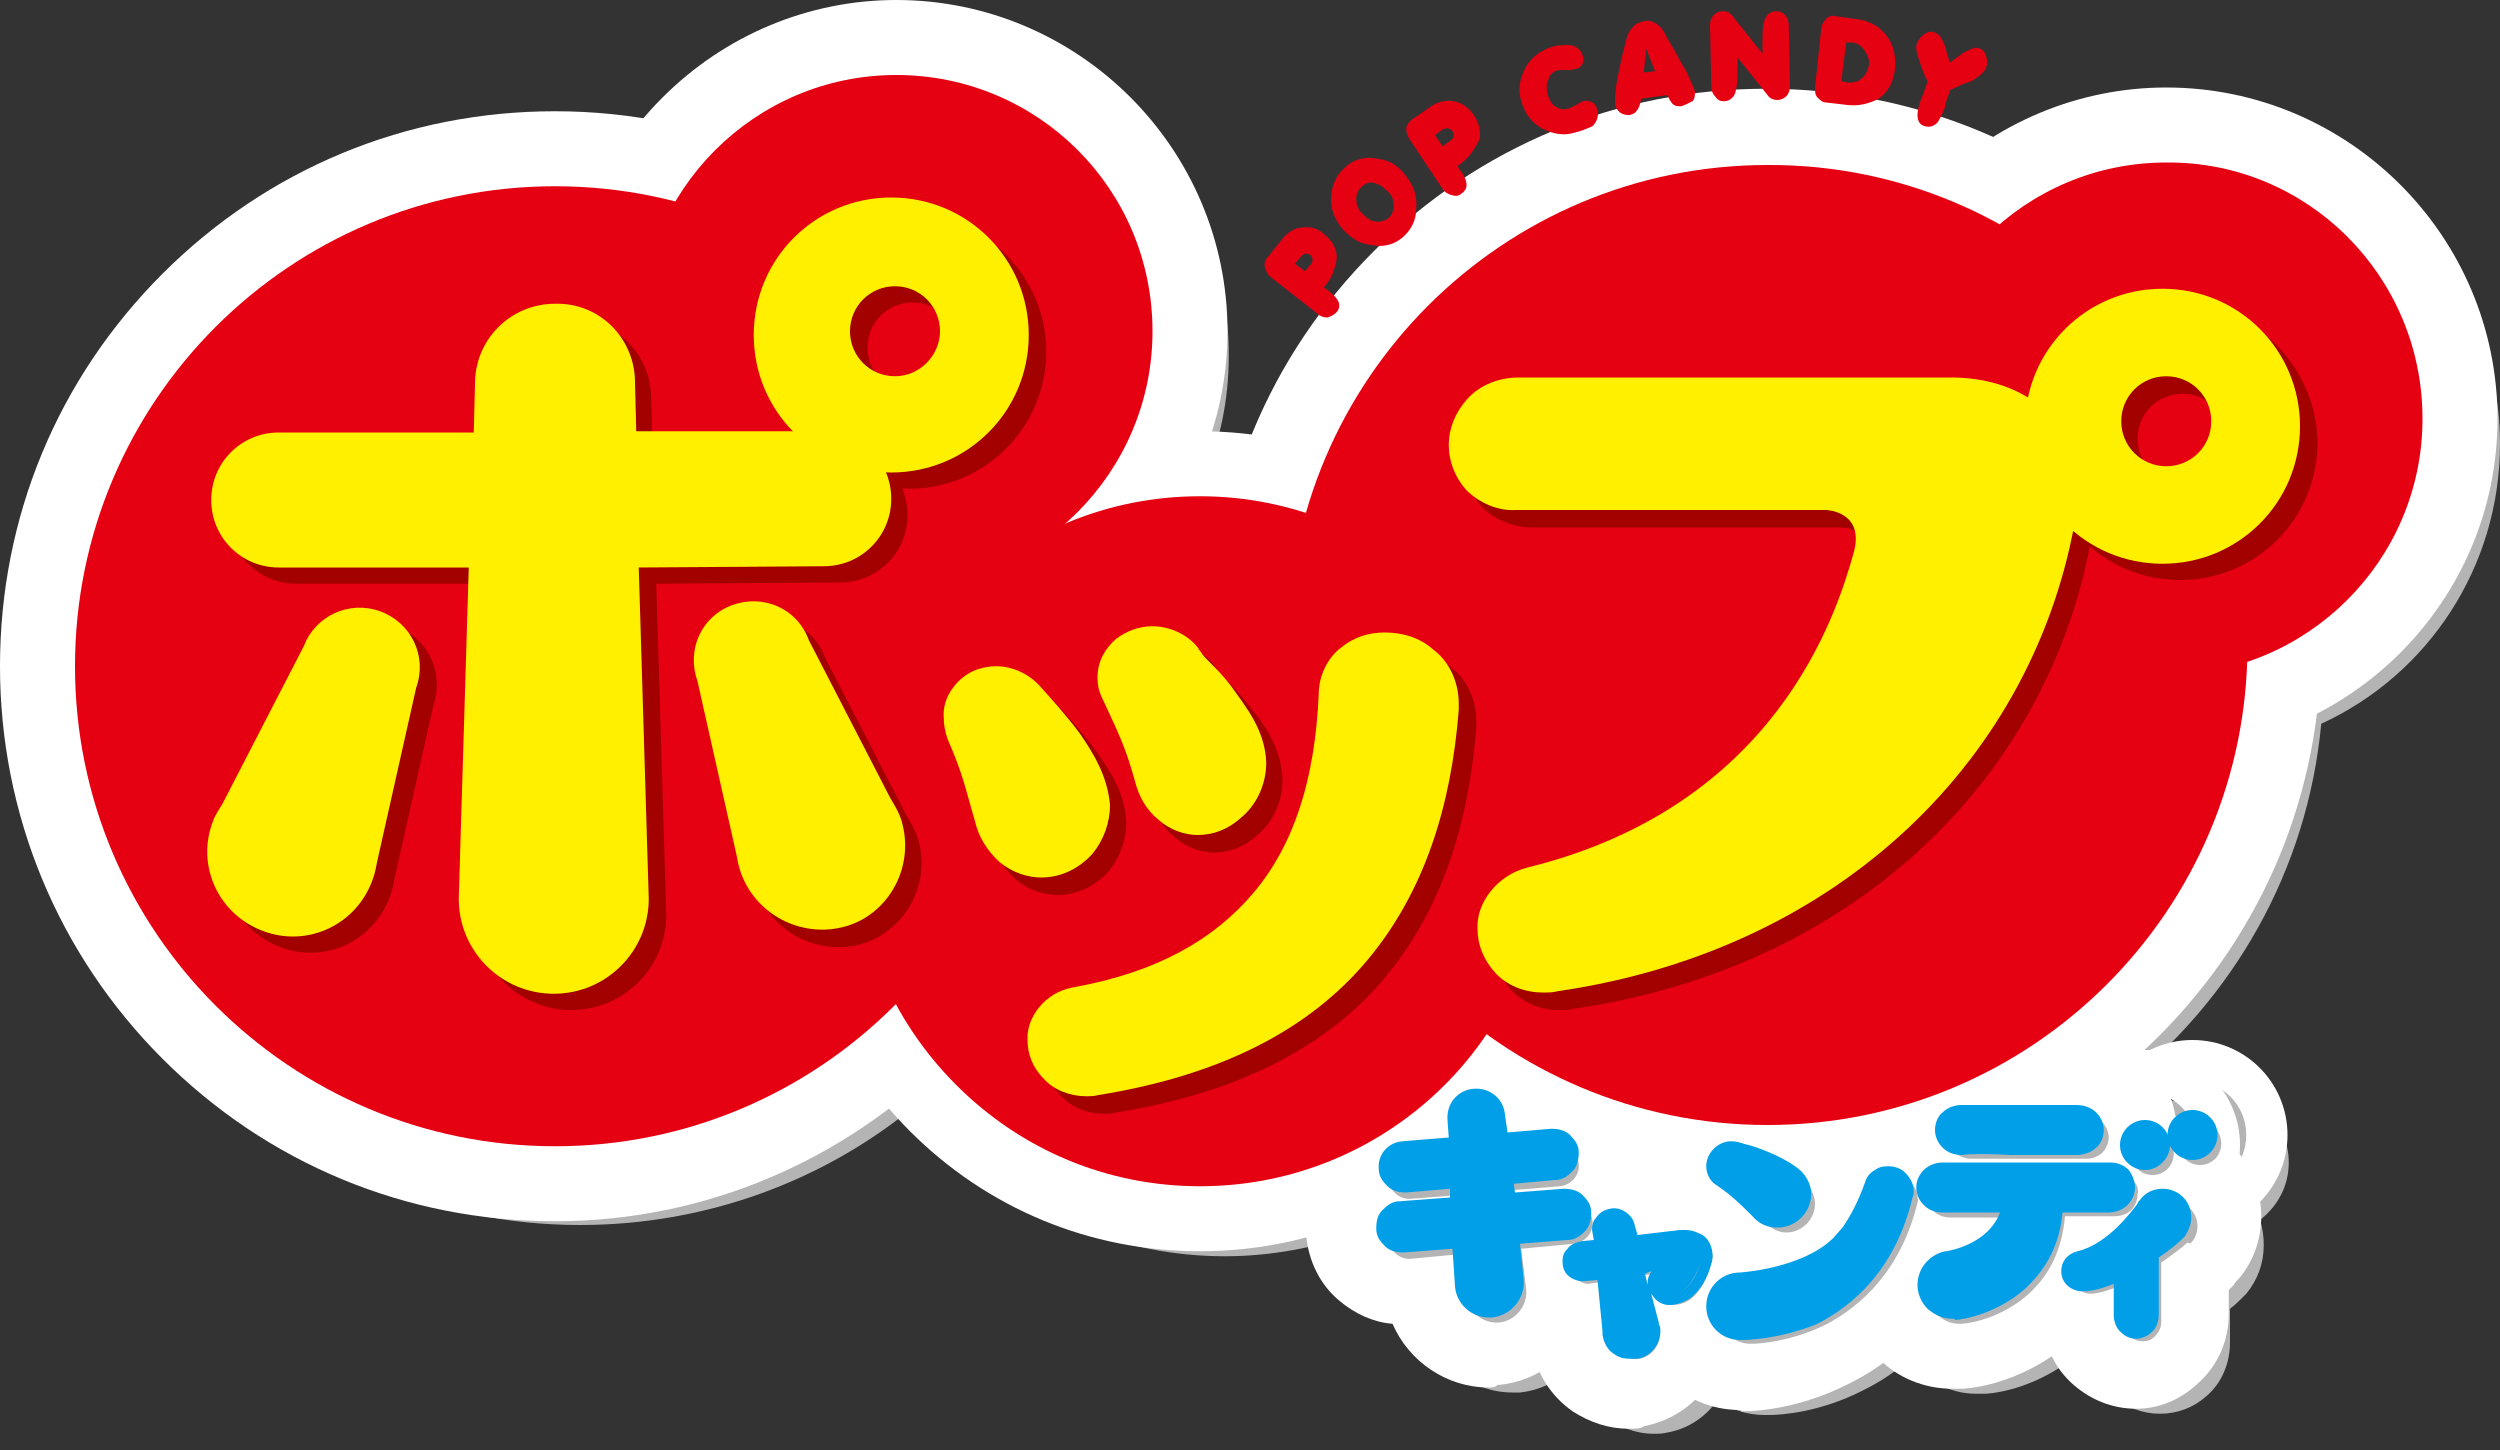
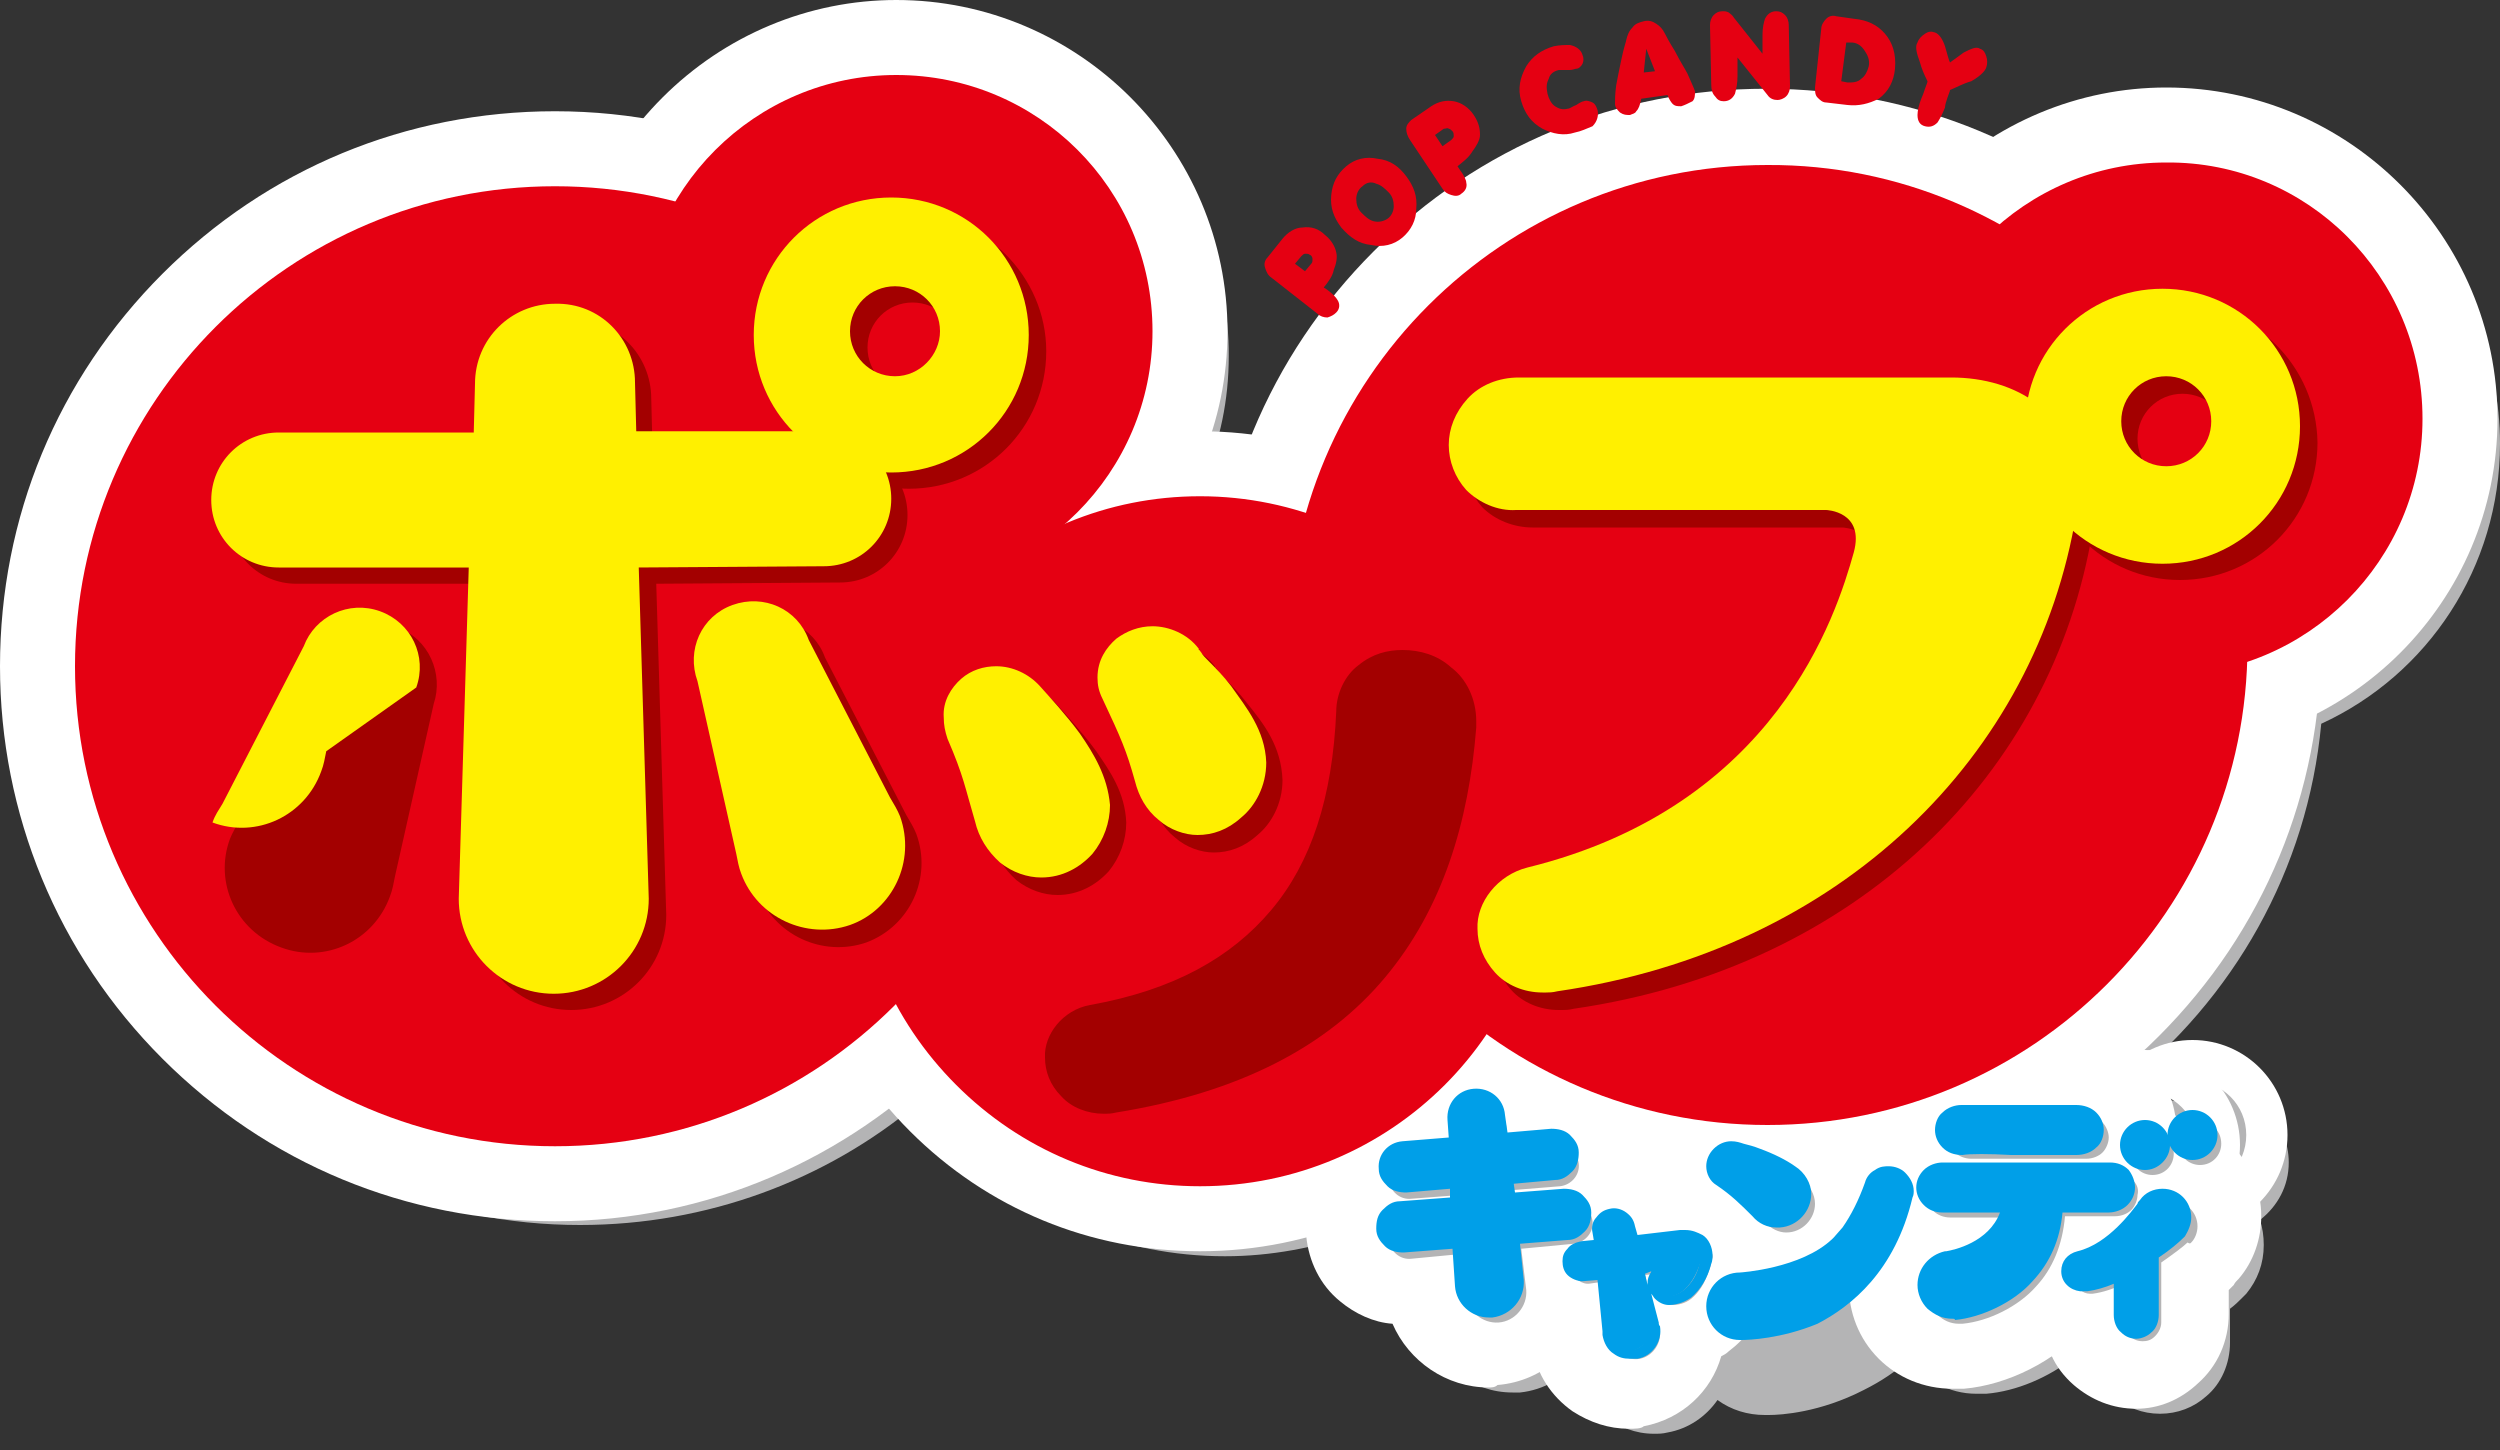
<svg xmlns="http://www.w3.org/2000/svg" version="1.1" id="レイヤー_1" x="0px" y="0px" viewBox="0 0 200 116" style="enable-background:new 0 0 200 116;" xml:space="preserve">
  <rect x="0" y="0" width="200" height="116" fill="#333333" stroke="none" />
  <style type="text/css">
	.st0{fill:#B4B4B5;}
	.st1{fill:#FFFFFF;}
	.st2{fill:#E50012;}
	.st3{fill:#009FE8;}
	.st4{fill:#A30000;}
	.st5{fill:#FFF000;}
</style>
  <g>
    <path class="st0" d="M185.7,57.9C194.2,54,200,45.4,200,35.5c0-13.6-11.1-24.7-24.7-24.7c-5,0-9.8,1.5-13.8,4.2   c-5.6-2.6-11.7-4-18.1-4h0c-18.2,0-33.8,11.5-39.9,27.7c-1.8-0.3-3.6-0.5-5.4-0.5c-0.6,0-1.2,0-1.8,0.1c1.3-3,2-6.3,2-9.8   C98.4,15,87.3,3.9,73.7,3.9c-7.9,0-15,3.8-19.5,9.6c-2.5-0.5-5.1-0.7-7.8-0.7c-11.4,0-22.1,4.4-30.1,12.5c-8,8-12.5,18.7-12.5,30.1   c0,11.4,4.4,22.1,12.5,30.1c8,8,18.7,12.5,30.1,12.5c10.2,0,19.7-3.6,27-9.7c0.8,1.1,1.7,2.1,2.7,3.1c5.9,5.9,13.7,9.1,21.9,9.1h0   c3.7,0,7.2-0.7,10.5-1.8c-0.2,0.7-0.3,1.5-0.3,2.3c0.3,3,2.8,5.3,5.8,5.3c0.2,0,0.3,0,0.5,0l0.1,0c0.6,3,3.2,5.1,6.4,5.1   c0.2,0,0.4,0,0.6,0c1.9-0.2,3.6-1.2,4.7-2.6l0,0.3c0,0.2,0,0.4,0.1,0.5c0,0,0,0,0,0.1c0.5,2.9,3,5,5.9,5c0.4,0,0.7,0,1.1-0.1   c1.7-0.3,3.1-1.3,4-2.6c1.1,0.8,2.4,1.2,3.8,1.2c0,0,0.1,0,0.1,0c0,0,0.1,0,0.1,0c0,0,0.1,0,0.1,0c1,0,4.1-0.2,7.6-2   c1.4-0.7,2.6-1.5,3.7-2.5c1.2,1.7,3.1,2.8,5.3,2.8c0,0,0,0,0.1,0c0.2,0,0.5,0,0.7,0c2.4-0.2,5-1.3,7-2.9c0.5,0.3,1,0.5,1.6,0.6   c0.3,1,0.9,1.8,1.6,2.5c1,0.9,2.3,1.4,3.7,1.4c0,0,0,0,0,0c0,0,0,0,0,0c1.4,0,2.7-0.5,3.7-1.4c1.2-1,1.9-2.6,1.9-4.3v-2.7   c0.4-0.3,0.7-0.6,0.9-0.8c0,0,0.1-0.1,0.1-0.1c0.1-0.1,0.2-0.2,0.3-0.3c0,0,0,0,0,0c0.9-1.1,1.4-2.4,1.4-3.9c0-0.7-0.1-1.4-0.3-2   c1.4-1.1,2.3-2.7,2.3-4.6c0-3.2-2.6-5.8-5.8-5.8c-1.1,0-2.2,0.3-3.1,0.9c-0.2,0-0.5-0.1-0.8-0.1c-0.5,0-0.9,0.1-1.4,0.2   c-0.6-0.6-1.4-1-2.3-1.2C178.7,79.9,184.6,69.6,185.7,57.9z" />
    <g>
      <path class="st0" d="M175.1,92.7c0,0.1,0,0.2,0,0.2c0,0.2,0,0.4,0.1,0.6c-0.2,0-0.3,0-0.5,0c-0.1-0.1-0.2-0.2-0.3-0.3    c0-0.1-0.1-0.2-0.2-0.3c0-0.2,0-0.4,0.1-0.6c0.1-0.1,0.2-0.2,0.3-0.3C174.8,92.2,175,92.4,175.1,92.7z M97.4,96.3L97.4,96.3    L97.4,96.3L97.4,96.3z M179.2,92.9c0,0.6-0.2,1.1-0.6,1.6c0-0.2,0-0.5,0-0.7c0-1.1-0.3-2.2-0.9-3.1    C178.6,91.1,179.2,91.9,179.2,92.9z" />
      <g>
        <g>
          <g>
            <g>
              <g>
                <path class="st1" d="M137.3,92.4c0,2.1-1.7,3.9-3.9,3.9c-2.1,0-3.9-1.7-3.9-3.9c0-2.1,1.7-3.9,3.9-3.9         C135.6,88.5,137.3,90.2,137.3,92.4z" />
                <path class="st1" d="M133.4,102.2c-5.4,0-9.8-4.4-9.8-9.8c0-5.4,4.4-9.8,9.8-9.8c5.4,0,9.8,4.4,9.8,9.8         C143.3,97.8,138.8,102.2,133.4,102.2z M133.4,90.3c-1.1,0-2.1,0.9-2.1,2.1s0.9,2.1,2.1,2.1c1.1,0,2.1-0.9,2.1-2.1         C135.5,91.2,134.6,90.3,133.4,90.3z" />
              </g>
              <g>
                <path class="st1" d="M152.7,91.4c0,2.1-1.7,3.9-3.9,3.9c-2.1,0-3.9-1.7-3.9-3.9c0-2.1,1.7-3.9,3.9-3.9         C151,87.5,152.7,89.3,152.7,91.4z" />
                <path class="st1" d="M148.8,101.2c-5.4,0-9.8-4.4-9.8-9.8c0-5.4,4.4-9.8,9.8-9.8c5.4,0,9.8,4.4,9.8,9.8         C158.6,96.8,154.2,101.2,148.8,101.2z M148.8,89.3c-1.1,0-2.1,0.9-2.1,2.1s0.9,2.1,2.1,2.1c1.1,0,2.1-0.9,2.1-2.1         S150,89.3,148.8,89.3z" />
              </g>
              <g>
                <g>
                  <path class="st1" d="M137.5,94.5L137.5,94.5L137.5,94.5c1.2,0.8,2,1.6,3,2.6c0.5,0.5,1.1,0.8,1.7,0.8c0,0,0,0,0,0          c1.3,0,2.3-1.1,2.3-2.3c0-0.7-0.4-1.5-1.1-2c-0.8-0.6-1.8-1-2.7-1.4c-0.4-0.2-0.9-0.3-1.2-0.4c-0.4-0.1-0.6-0.2-0.9-0.2          c-0.5,0-0.9,0.2-1.2,0.5c-0.3,0.3-0.5,0.7-0.5,1.1C136.8,93.7,137.1,94.2,137.5,94.5z" />
                  <path class="st1" d="M142.2,103.8C142.2,103.8,142.2,103.8,142.2,103.8c-2.2,0-4.3-0.9-6-2.6c-0.9-0.9-1.3-1.3-2-1.8          c-0.1-0.1-0.2-0.1-0.3-0.2c-1.9-1.4-3.1-3.7-3.1-6.1c0-2,0.8-3.8,2.2-5.2c1.4-1.4,3.4-2.3,5.5-2.3c0,0,0.1,0,0.1,0          c1,0,1.7,0.2,2.2,0.3c0,0,0.1,0,0.1,0c0.5,0.1,1.1,0.3,1.7,0.5c1.6,0.6,3,1.3,4.1,2c2.3,1.6,3.7,4.2,3.7,6.9          c-0.1,4.5-3.6,8.1-8.1,8.2C142.3,103.8,142.2,103.8,142.2,103.8L142.2,103.8C142.2,103.8,142.2,103.8,142.2,103.8z           M138.5,95.5c0,0.8,0.2,1.5,0.6,2c0.8-0.1,1.6-0.5,2.2-1l-2.1-3.1c-0.1,0.1-0.2,0.3-0.3,0.4L138.5,95.5z M138.8,94          c-0.2,0.4-0.3,0.8-0.3,1.2L138.8,94z" />
                </g>
                <g>
                  <path class="st1" d="M152.1,93.9c-0.3-0.3-0.7-0.4-1.1-0.4c-0.3,0-0.6,0.1-0.9,0.3c-0.3,0.2-0.5,0.5-0.6,0.8          c-0.5,1.4-1.1,2.6-1.8,3.7l-0.7,0.8c0,0-0.1,0.1-0.1,0.1c-2.6,2.5-7.6,2.8-7.6,2.8c-1.3,0-2.4,1.1-2.4,2.4          c0,1.3,1.1,2.4,2.4,2.4c0,0,0.1,0,0.1,0c0,0,0.1,0,0.1,0c0,0,0,0,0,0c0.3,0,2.9-0.1,5.8-1.5c2.9-1.5,6.1-4.4,7.4-9.8          c0.1-0.2,0-0.3,0-0.4C152.7,94.6,152.4,94.2,152.1,93.9z" />
-                   <path class="st1" d="M139.2,112.8c-4.6,0-8.3-3.7-8.3-8.3c0-4.5,3.6-8.2,8.1-8.3c1.3-0.1,3-0.6,3.6-1l0.3-0.4          c0.4-0.5,0.7-1.2,0.9-2c0.5-1.6,1.6-3,3-3.9c1.3-0.8,2.7-1.2,4.2-1.3c1.7,0,3.5,0.6,4.8,1.7c1.7,1.4,2.8,3.6,2.8,5.9          c0,0.6-0.1,1.2-0.2,1.8c-1.5,6.2-5.2,11.1-10.5,13.7c-3.9,2-7.4,2.2-8.4,2.2l0,0c-0.1,0-0.1,0-0.2,0          C139.3,112.8,139.3,112.8,139.2,112.8z M148.3,98.5C148.3,98.5,148.3,98.5,148.3,98.5C148.3,98.5,148.3,98.5,148.3,98.5          C148.3,98.5,148.3,98.5,148.3,98.5z M155.1,96.4C155.1,96.5,155.1,96.5,155.1,96.4C155.1,96.5,155.1,96.5,155.1,96.4z           M146.9,93.9C146.9,93.9,146.9,93.9,146.9,93.9C146.9,93.9,146.9,93.9,146.9,93.9z" />
                </g>
              </g>
              <g>
                <path class="st1" d="M126.8,97c-0.1-0.9-0.9-1.6-1.8-1.5l-4.3,0.4l-0.2-1.4l3.7-0.3c0.9-0.1,1.6-0.9,1.5-1.8         c-0.1-0.9-0.9-1.6-1.8-1.5l-3.8,0.3l-0.2-1.8c-0.1-1.1-1.1-1.9-2.2-1.8c-1.1,0.1-1.9,1.1-1.8,2.1l0.1,1.8l-4,0.3         c-0.9,0.1-1.6,0.9-1.5,1.8c0.1,0.9,0.9,1.6,1.8,1.5l3.9-0.3l0.1,1.4l-4.3,0.4c-0.9,0.1-1.6,0.9-1.5,1.8         c0.1,0.9,0.9,1.6,1.8,1.5l4.2-0.4l0.2,3.3c0.1,1.3,1.3,2.3,2.6,2.2c1.3-0.1,2.3-1.3,2.2-2.6l-0.4-3.3l4.2-0.4         C126.2,98.7,126.8,97.9,126.8,97z" />
                <path class="st1" d="M119.1,111c-3.4,0-6.4-2.1-7.7-5.1c-1.5-0.1-3-0.8-4.2-1.8c-1.6-1.3-2.5-3.2-2.7-5.2         c-0.1-1.1,0-2.2,0.4-3.2c-0.2-0.5-0.3-1.1-0.3-1.7c-0.3-4,2.4-7.5,6.2-8.2c1.2-2.4,3.6-4.1,6.4-4.4c2.1-0.2,4.2,0.5,5.8,1.8         c0.5,0.4,0.9,0.9,1.3,1.4c1.7,0.1,3.3,0.7,4.7,1.8c1.6,1.3,2.5,3.2,2.7,5.2c0,0.5,0,1,0,1.5c0.6,1,0.9,2.1,1,3.2         c0.2,2-0.4,4-1.8,5.6c-1,1.2-2.3,2-3.7,2.4c-0.8,3.5-3.7,6.2-7.4,6.5C119.6,111,119.3,111,119.1,111z" />
              </g>
              <g>
-                 <path class="st1" d="M135.8,99.1c-0.4-0.3-0.8-0.4-1.3-0.4c-0.1,0-0.2,0-0.3,0l-3.7,0.5l-0.3-1.1c-0.1-0.7-0.8-1.2-1.6-1.1         c-0.7,0.1-1.2,0.8-1.1,1.6l0.1,0.9l-1.4,0.2c-0.3,0-0.6,0.2-0.8,0.4c-0.2,0.2-0.3,0.5-0.3,0.8c0,0.3,0.1,0.6,0.3,0.8         c0.2,0.2,0.6,0.4,0.9,0.4c0,0,0.1,0,0.1,0l0,0l1.4-0.2l0.5,4.5c0,0.1,0,0.2,0,0.2c0.2,1,1.2,1.7,2.2,1.5         c1-0.2,1.7-1.2,1.6-2.2c0-0.1,0-0.2-0.1-0.2l-1.1-4.3l1.8-0.2c-0.1,0.2-0.2,0.4-0.4,0.6c0,0-0.1,0.1-0.2,0.2         c-0.1,0.1-0.2,0.3-0.2,0.6c0,0.3,0.1,0.6,0.3,0.8c0.2,0.2,0.5,0.4,0.9,0.4c0.4,0,1-0.1,1.5-0.5c0.6-0.5,1.1-1.2,1.5-2.5         c0.1-0.2,0.1-0.4,0.1-0.6C136.5,99.8,136.2,99.3,135.8,99.1z" />
                <path class="st1" d="M130.3,114.3c-1.6,0-3.1-0.5-4.5-1.4c-1.7-1.2-2.9-3-3.2-5.1c0,0,0-0.1,0-0.1c0-0.2-0.1-0.4-0.1-0.7         l0-0.1c-0.5-0.4-1-0.8-1.5-1.3c-1.1-1.3-1.8-3-1.8-4.7c0-1.7,0.6-3.3,1.6-4.6c0.4-0.5,1-1,1.6-1.4c0.1-0.3,0.3-0.5,0.5-0.8         c1.1-1.6,2.8-2.7,4.7-3c1.9-0.3,3.8,0.1,5.4,1.2c0.2,0.1,0.3,0.3,0.5,0.4c0.3,0,0.7-0.1,1,0c1.7,0,3.3,0.5,4.6,1.5         c2,1.4,3.2,3.7,3.1,6.2c0,0.7-0.1,1.4-0.3,2.1c-0.8,3-2.4,4.7-3.6,5.6c-0.2,0.2-0.4,0.3-0.6,0.4c-0.8,2.8-3.1,5-6.2,5.6         C131.3,114.3,130.8,114.3,130.3,114.3z" />
              </g>
              <g>
                <g>
                  <g>
                    <path class="st1" d="M157,92C157,92,157,92,157,92c0.5,0,8.5,0,9.2,0c0.5,0,1-0.2,1.3-0.5c0.3-0.3,0.5-0.8,0.5-1.2           c0-0.4-0.2-0.9-0.5-1.2c-0.3-0.3-0.8-0.5-1.3-0.5H157c-0.5,0-1,0.2-1.3,0.5c-0.3,0.3-0.5,0.8-0.5,1.2           c0,0.4,0.2,0.9,0.5,1.2C156,91.8,156.5,92,157,92z" />
                    <path class="st1" d="M157,97.9c0,0-0.1,0-0.1,0c-2,0-3.9-0.8-5.3-2.2c-1.4-1.4-2.3-3.4-2.3-5.4c0-2,0.8-4,2.3-5.4           c1.5-1.4,3.4-2.2,5.5-2.2h9.2c2,0,4,0.8,5.5,2.2c1.4,1.4,2.3,3.4,2.3,5.4c0,2.1-0.9,4.1-2.5,5.6c-1.4,1.3-3.3,2-5.4,2           c-0.3,0-2.8,0-5.1,0C159.2,97.9,157.5,97.9,157,97.9C157,97.9,157,97.9,157,97.9z M157,94.6C157,94.6,157,94.6,157,94.6           L157,94.6z M166.2,94.6C166.2,94.6,166.2,94.6,166.2,94.6L166.2,94.6z M157,86C157,86,157,86,157,86C157,86,157,86,157,86z            M166.1,86C166.1,86,166.1,86,166.1,86C166.1,86,166.1,86,166.1,86z" />
                  </g>
                  <g>
                    <path class="st1" d="M170,93.8c-0.3-0.3-0.8-0.5-1.3-0.5l-13.4,0c-0.5,0-1,0.2-1.3,0.5c-0.3,0.3-0.5,0.8-0.5,1.2           c0,0.4,0.2,0.8,0.5,1.2c0.3,0.3,0.8,0.5,1.3,0.5h5.1c-0.8,2.9-3.9,3.7-4.7,3.8c-0.1,0-0.1,0-0.2,0h0l0,0           c-1.1,0.2-1.9,1.2-1.9,2.3c0,1.3,1.1,2.4,2.4,2.4c0.1,0,0.2,0,0.3,0c2.1-0.2,4.5-1.4,5.9-3c1.3-1.4,2.1-3.3,2.3-5.6l4,0           c0.5,0,1-0.2,1.3-0.5c0.3-0.3,0.5-0.8,0.5-1.2C170.5,94.5,170.3,94.1,170,93.8z" />
                    <path class="st1" d="M156.2,111.1C156.2,111.1,156.2,111.1,156.2,111.1c-2.3,0-4.4-0.9-5.9-2.4c-1.6-1.6-2.4-3.7-2.4-5.9           c0-1.4,0.3-2.7,1-3.9c-0.7-1.2-1.1-2.6-1.1-4c0-2,0.8-3.9,2.2-5.3c1.4-1.4,3.4-2.3,5.5-2.3c0,0,0.1,0,0.1,0l13.3,0           c2.1,0,4.2,0.9,5.6,2.4c1.3,1.4,2,3.2,2,5.2c0,2-0.8,3.9-2.2,5.3c-1.3,1.3-3.1,2.1-5,2.3c-0.6,1.4-1.5,2.6-2.5,3.7           c-2.4,2.7-6.2,4.6-9.7,4.9C156.8,111.1,156.5,111.1,156.2,111.1z M155.4,90.6C155.4,90.6,155.3,90.6,155.4,90.6L155.4,90.6           C155.4,90.6,155.4,90.6,155.4,90.6z M168.6,90.6L168.6,90.6C168.7,90.6,168.7,90.6,168.6,90.6z" />
                  </g>
                </g>
                <g>
                  <g>
                    <path class="st1" d="M173.2,91.6c0,0.9-0.7,1.7-1.7,1.7c-0.9,0-1.7-0.7-1.7-1.7c0-0.9,0.7-1.7,1.7-1.7           C172.5,90,173.2,90.7,173.2,91.6z" />
                    <path class="st1" d="M171.6,99.2C171.5,99.2,171.5,99.2,171.6,99.2c-4.2,0-7.6-3.4-7.6-7.6c0-4.2,3.4-7.6,7.6-7.6           c4.2,0,7.6,3.4,7.6,7.6c0,2-0.8,3.9-2.2,5.4C175.5,98.4,173.6,99.2,171.6,99.2z M171.5,87.3c-1.1,0-2.2,0.5-3,1.3           c-0.8,0.8-1.3,1.9-1.3,3c0,2.4,1.9,4.3,4.3,4.3c2.4,0,4.3-1.9,4.3-4.3C175.8,89.3,173.9,87.3,171.5,87.3           C171.5,87.3,171.5,87.3,171.5,87.3z" />
                  </g>
                  <g>
                    <path class="st1" d="M177,90.8c0,0.9-0.7,1.7-1.7,1.7c-0.9,0-1.7-0.7-1.7-1.7c0-0.9,0.7-1.7,1.7-1.7           C176.3,89.1,177,89.9,177,90.8z" />
                    <path class="st1" d="M175.4,98.4c-4.2,0-7.6-3.4-7.6-7.6c0-4.2,3.4-7.6,7.6-7.6c4.2,0,7.6,3.4,7.6,7.6           C183,95,179.6,98.4,175.4,98.4z M175.4,86.5c-2.4,0-4.3,1.9-4.3,4.3s1.9,4.3,4.3,4.3s4.3-1.9,4.3-4.3           C179.7,88.4,177.8,86.5,175.4,86.5z" />
                  </g>
                </g>
              </g>
              <g>
                <path class="st1" d="M174.6,98.7c0.3-0.3,0.5-0.8,0.5-1.3c0-1.1-0.9-2-2-2c-0.6,0-1.2,0.3-1.6,0.8l0,0l0,0         c-0.1,0.1-0.1,0.2-0.2,0.3c-0.7,1-2.5,3.4-5,3.9l0,0c-0.6,0.1-1,0.6-1,1.2c0,0.7,0.6,1.2,1.2,1.2c0,0,0.1,0,0.1,0v0         c0,0,0.1,0,0.1,0c0,0,0,0,0,0c0.8-0.1,1.7-0.4,2.5-0.8l0,3.1c0,0.5,0.2,0.9,0.5,1.1c0.3,0.3,0.7,0.4,1,0.4         c0.4,0,0.7-0.1,1-0.4c0.3-0.3,0.5-0.7,0.5-1.1v-4.8c1-0.7,1.8-1.3,2.1-1.6C174.5,98.8,174.5,98.8,174.6,98.7         C174.5,98.8,174.6,98.7,174.6,98.7C174.6,98.7,174.6,98.7,174.6,98.7z" />
                <path class="st1" d="M170.9,112.7c-1.9,0-3.6-0.7-5-1.9c-0.8-0.7-1.4-1.5-1.8-2.4c-2.8-1-4.7-3.7-4.7-6.8         c0-3.3,2.3-6.2,5.5-7c0.3-0.1,0.9-0.7,1.3-1.3c0.2-0.3,0.3-0.5,0.5-0.8c1.5-1.9,3.8-3.1,6.3-3.1c4.4,0,7.9,3.5,7.9,7.9         c0,1.8-0.6,3.6-1.8,5c0,0-0.1,0.1-0.1,0.1c-0.1,0.1-0.2,0.2-0.3,0.4c0,0-0.1,0.1-0.1,0.1c-0.1,0.1-0.2,0.2-0.3,0.3v1.9         c0,2.2-0.9,4.2-2.5,5.6C174.4,112,172.7,112.7,170.9,112.7z M175.3,105.2L175.3,105.2C175.3,105.3,175.3,105.3,175.3,105.2         L175.3,105.2z M176.7,99.2C176.7,99.2,176.7,99.2,176.7,99.2C176.7,99.2,176.7,99.2,176.7,99.2z M174.6,98.7L174.6,98.7         L174.6,98.7z" />
              </g>
            </g>
            <g>
              <g>
                <g>
                  <path class="st1" d="M82.8,53.3c0,21.2-17.2,38.4-38.4,38.4c-21.2,0-38.4-17.2-38.4-38.4c0-21.2,17.2-38.4,38.4-38.4          C65.6,14.9,82.8,32.1,82.8,53.3z" />
                  <path class="st1" d="M44.4,97.7c-11.9,0-23-4.6-31.4-13C4.6,76.3,0,65.1,0,53.3c0-11.9,4.6-23,13-31.4          c8.4-8.4,19.5-13,31.4-13c0,0,0,0,0,0c24.5,0,44.4,19.9,44.4,44.4c0,0,0,0,0,0C88.8,77.7,68.8,97.7,44.4,97.7          C44.4,97.7,44.4,97.7,44.4,97.7z M44.4,20.8c-8.7,0-16.8,3.4-23,9.5c-6.1,6.1-9.5,14.3-9.5,23c0,8.7,3.4,16.8,9.5,23          c6.1,6.1,14.3,9.5,23,9.5c0,0,0,0,0,0c17.9,0,32.5-14.6,32.5-32.5C76.9,35.4,62.3,20.8,44.4,20.8z" />
                </g>
                <g>
                  <path class="st1" d="M92.2,26.5C92.2,37.8,83,47,71.7,47c-11.3,0-20.5-9.2-20.5-20.5c0-11.3,9.2-20.5,20.5-20.5          C83,6,92.2,15.1,92.2,26.5z" />
                  <path class="st1" d="M71.7,53c-14.6,0-26.5-11.9-26.5-26.5c0-7.1,2.8-13.7,7.8-18.7c5-5,11.7-7.8,18.7-7.8c0,0,0,0,0,0          c14.6,0,26.5,11.9,26.5,26.5c0,0,0,0,0,0C98.2,41.1,86.3,53,71.7,53z M71.7,11.9c-3.9,0-7.6,1.5-10.3,4.3          c-2.8,2.8-4.3,6.4-4.3,10.3c0,8,6.5,14.6,14.6,14.6c8,0,14.6-6.5,14.6-14.6C86.3,18.4,79.7,11.9,71.7,11.9          C71.7,11.9,71.7,11.9,71.7,11.9z" />
                </g>
              </g>
              <g>
                <path class="st1" d="M123,67.3c0,14.9-12.1,26.9-26.9,26.9c-14.9,0-26.9-12-26.9-26.9c0-14.9,12-26.9,26.9-26.9         C110.9,40.4,123,52.4,123,67.3z" />
                <path class="st1" d="M96,100.1c-8.8,0-17-3.4-23.2-9.6c-6.2-6.2-9.6-14.5-9.6-23.2c0-8.8,3.4-17,9.6-23.2s14.5-9.6,23.2-9.6         c0,0,0,0,0,0c18.1,0,32.9,14.7,32.9,32.9l0,0C128.9,85.4,114.2,100.1,96,100.1z M96.1,46.3c-5.6,0-10.9,2.2-14.8,6.1         c-4,4-6.1,9.2-6.1,14.8s2.2,10.9,6.1,14.8c4,4,9.2,6.1,14.8,6.1c11.6,0,21-9.4,21-21C117,55.7,107.6,46.3,96.1,46.3z" />
              </g>
              <g>
                <g>
                  <path class="st1" d="M193.8,33.5c0,11.3-9.2,20.5-20.5,20.5c-11.3,0-20.5-9.2-20.5-20.5c0-11.3,9.2-20.5,20.5-20.5          C184.6,12.9,193.8,22.1,193.8,33.5z" />
                  <path class="st1" d="M173.3,60c-14.6,0-26.5-11.9-26.5-26.5c0-7.1,2.8-13.7,7.8-18.7c5-5,11.7-7.8,18.7-7.8c0,0,0,0,0,0          c14.6,0,26.5,11.9,26.5,26.5c0,0,0,0,0,0C199.8,48.1,187.9,60,173.3,60z M173.3,18.9c-3.9,0-7.6,1.5-10.3,4.3          c-2.8,2.8-4.3,6.4-4.3,10.3c0,8,6.5,14.6,14.6,14.6c8,0,14.6-6.5,14.6-14.6C187.9,25.4,181.3,18.9,173.3,18.9          C173.3,18.9,173.3,18.9,173.3,18.9z" />
                </g>
                <g>
                  <path class="st1" d="M179.8,51.6c0,21.2-17.2,38.4-38.4,38.4c-21.2,0-38.4-17.2-38.4-38.4c0-21.2,17.2-38.4,38.4-38.4          C162.5,13.1,179.8,30.3,179.8,51.6z" />
                  <path class="st1" d="M141.3,95.9C141.3,95.9,141.3,95.9,141.3,95.9c-11.9,0-23-4.6-31.4-13s-13-19.5-13-31.4s4.6-23,13-31.4          c8.4-8.4,19.5-13,31.4-13c0,0,0,0,0,0c11.8,0,23,4.6,31.4,13c8.4,8.4,13,19.5,13,31.4l0,0c0,11.9-4.6,23-13,31.4          C164.3,91.3,153.2,95.9,141.3,95.9z M141.3,84C141.3,84,141.3,84,141.3,84c8.7,0,16.8-3.4,23-9.5c6.1-6.1,9.5-14.3,9.5-23          c0-8.7-3.4-16.8-9.5-23c-6.1-6.1-14.3-9.5-23-9.5c0,0,0,0,0,0c-8.7,0-16.8,3.4-23,9.5c-6.1,6.1-9.5,14.3-9.5,23          s3.4,16.8,9.5,23C124.5,80.7,132.6,84,141.3,84C141.3,84,141.3,84,141.3,84z" />
                </g>
              </g>
            </g>
          </g>
          <g>
            <g>
              <path class="st2" d="M82.8,53.3c0,21.2-17.2,38.4-38.4,38.4c-21.2,0-38.4-17.2-38.4-38.4c0-21.2,17.2-38.4,38.4-38.4        C65.6,14.9,82.8,32.1,82.8,53.3z" />
              <path class="st2" d="M92.2,26.5C92.2,37.8,83,47,71.7,47c-11.3,0-20.5-9.2-20.5-20.5c0-11.3,9.2-20.5,20.5-20.5        C83,6,92.2,15.1,92.2,26.5z" />
            </g>
            <g>
              <path class="st2" d="M123,67.3c0,14.9-12.1,26.9-26.9,26.9c-14.9,0-26.9-12-26.9-26.9c0-14.9,12-26.9,26.9-26.9        C110.9,40.4,123,52.4,123,67.3z" />
              <path class="st2" d="M96,94.9c-7.4,0-14.3-2.9-19.5-8.1c-5.2-5.2-8.1-12.1-8.1-19.5c0-7.4,2.9-14.3,8.1-19.5        c5.2-5.2,12.1-8.1,19.5-8.1c0,0,0,0,0,0c15.2,0,27.6,12.4,27.6,27.6l0,0C123.7,82.5,111.3,94.9,96,94.9z M96,41.1        c-7,0-13.6,2.7-18.5,7.7c-5,5-7.7,11.5-7.7,18.5c0,7,2.7,13.6,7.7,18.5c5,5,11.5,7.7,18.5,7.7c14.5,0,26.2-11.8,26.2-26.2        C122.3,52.8,110.5,41.1,96,41.1z" />
            </g>
            <g>
              <path class="st2" d="M193.8,33.5c0,11.3-9.2,20.5-20.5,20.5c-11.3,0-20.5-9.2-20.5-20.5c0-11.3,9.2-20.5,20.5-20.5        C184.6,12.9,193.8,22.1,193.8,33.5z" />
              <path class="st2" d="M179.8,51.6c0,21.2-17.2,38.4-38.4,38.4c-21.2,0-38.4-17.2-38.4-38.4c0-21.2,17.2-38.4,38.4-38.4        C162.5,13.1,179.8,30.3,179.8,51.6z" />
            </g>
          </g>
          <g>
            <g>
              <path class="st0" d="M138.2,95.2L138.2,95.2L138.2,95.2c1.2,0.8,2,1.6,3,2.6c0.5,0.5,1.1,0.8,1.7,0.8c0,0,0,0,0,0        c1.3,0,2.3-1.1,2.3-2.3c0-0.7-0.4-1.5-1.1-2c-0.8-0.6-1.8-1-2.7-1.3c-0.4-0.2-0.9-0.3-1.2-0.4c-0.4-0.1-0.6-0.2-0.9-0.2        c-0.5,0-0.9,0.2-1.2,0.5c-0.3,0.3-0.5,0.7-0.5,1.1C137.5,94.4,137.8,94.9,138.2,95.2z" />
-               <path class="st0" d="M152.8,94.6c-0.3-0.3-0.7-0.4-1.1-0.4c-0.3,0-0.6,0.1-0.9,0.3c-0.3,0.2-0.5,0.5-0.6,0.8        c-0.5,1.4-1.1,2.6-1.8,3.7l-0.7,0.8c0,0-0.1,0.1-0.1,0.1c-2.6,2.5-7.6,2.8-7.6,2.8c-1.3,0-2.4,1.1-2.4,2.4        c0,1.3,1.1,2.4,2.4,2.4c0,0,0.1,0,0.1,0c0,0,0.1,0,0.1,0c0,0,0,0,0,0c0.3,0,2.9-0.1,5.8-1.5c2.9-1.5,6.1-4.4,7.4-9.8        c0.1-0.2,0-0.3,0-0.4C153.4,95.3,153.1,94.8,152.8,94.6z" />
            </g>
            <path class="st0" d="M127.4,97.7c-0.1-0.9-0.9-1.6-1.8-1.5l-4.3,0.4l-0.2-1.4l3.7-0.3c0.9-0.1,1.6-0.9,1.5-1.8       c-0.1-0.9-0.9-1.6-1.8-1.5l-3.8,0.3l-0.2-1.8c-0.1-1.1-1.1-1.9-2.2-1.8c-1.1,0.1-1.9,1.1-1.8,2.1l0.1,1.8l-4,0.4       c-0.9,0.1-1.6,0.9-1.5,1.8c0.1,0.9,0.9,1.6,1.8,1.5l3.9-0.3l0.1,1.4l-4.3,0.4c-0.9,0.1-1.6,0.9-1.5,1.8       c0.1,0.9,0.9,1.6,1.8,1.5l4.2-0.4l0.2,3.3c0.1,1.3,1.3,2.3,2.6,2.2c1.3-0.1,2.3-1.3,2.2-2.6l-0.4-3.3l4.2-0.4       C126.8,99.4,127.5,98.6,127.4,97.7z" />
            <path class="st0" d="M136.5,99.7c-0.4-0.3-0.8-0.4-1.3-0.4c-0.1,0-0.2,0-0.3,0l-3.7,0.5l-0.3-1.1c-0.1-0.7-0.8-1.2-1.6-1.1       c-0.7,0.1-1.2,0.8-1.1,1.6l0.1,0.9l-1.4,0.2c-0.3,0-0.6,0.2-0.8,0.4c-0.2,0.2-0.3,0.5-0.3,0.8c0,0.3,0.1,0.6,0.3,0.8       c0.2,0.2,0.6,0.4,0.9,0.4c0,0,0.1,0,0.1,0l0,0l1.4-0.2l0.5,4.5c0,0.1,0,0.2,0,0.2c0.2,1,1.2,1.7,2.2,1.5c1-0.2,1.7-1.2,1.6-2.2       c0-0.1,0-0.2-0.1-0.2l-1.1-4.3l1.8-0.2c-0.1,0.2-0.2,0.4-0.4,0.6c0,0-0.1,0.1-0.2,0.2c-0.1,0.1-0.2,0.3-0.2,0.6       c0,0.3,0.1,0.6,0.3,0.8c0.2,0.2,0.5,0.4,0.9,0.4c0.4,0,1-0.1,1.5-0.5c0.6-0.5,1.1-1.2,1.5-2.5c0.1-0.2,0.1-0.4,0.1-0.6       C137.2,100.5,136.9,100,136.5,99.7z" />
            <g>
              <g>
                <path class="st0" d="M157.7,92.7C157.7,92.7,157.7,92.7,157.7,92.7c0.5,0,8.5,0,9.2,0c0.5,0,1-0.2,1.3-0.5         c0.3-0.3,0.5-0.8,0.5-1.2c0-0.4-0.2-0.9-0.5-1.2c-0.3-0.3-0.8-0.5-1.3-0.5l-9.2,0c-0.5,0-1,0.2-1.3,0.5         c-0.3,0.3-0.5,0.8-0.5,1.2c0,0.4,0.2,0.9,0.5,1.2C156.7,92.5,157.2,92.7,157.7,92.7z" />
                <path class="st0" d="M170.7,94.5c-0.3-0.3-0.8-0.5-1.3-0.5l-13.4,0c-0.5,0-1,0.2-1.3,0.5c-0.3,0.3-0.5,0.8-0.5,1.2         c0,0.4,0.2,0.8,0.5,1.2c0.3,0.3,0.8,0.5,1.3,0.5h5.1c-0.8,2.9-3.9,3.7-4.7,3.8c-0.1,0-0.1,0-0.2,0h0l0,0         c-1.1,0.2-1.9,1.2-1.9,2.3c0,1.3,1.1,2.4,2.4,2.4c0.1,0,0.2,0,0.3,0c2.1-0.2,4.5-1.4,5.9-3c1.3-1.4,2.1-3.3,2.3-5.6l4,0         c0.5,0,1-0.2,1.3-0.5c0.3-0.3,0.5-0.8,0.5-1.2C171.1,95.2,171,94.8,170.7,94.5z" />
              </g>
              <g>
                <path class="st0" d="M173.9,92.3c0,0.9-0.7,1.7-1.7,1.7c-0.9,0-1.7-0.7-1.7-1.7c0-0.9,0.7-1.7,1.7-1.7         C173.1,90.7,173.9,91.4,173.9,92.3z" />
                <path class="st0" d="M177.7,91.5c0,0.9-0.7,1.7-1.7,1.7c-0.9,0-1.7-0.7-1.7-1.7s0.7-1.7,1.7-1.7         C177,89.8,177.7,90.5,177.7,91.5z" />
              </g>
            </g>
            <path class="st0" d="M175.3,99.4c0.3-0.3,0.5-0.8,0.5-1.3c0-1.1-0.9-2-2-2c-0.6,0-1.2,0.3-1.6,0.8l0,0l0,0       c-0.1,0.1-0.1,0.2-0.2,0.3c-0.7,1-2.5,3.4-5,3.9l0,0c-0.6,0.1-1,0.6-1,1.2c0,0.7,0.6,1.2,1.2,1.2c0,0,0.1,0,0.1,0v0       c0,0,0.1,0,0.1,0c0,0,0,0,0,0c0.8-0.1,1.7-0.4,2.5-0.8l0,3.1c0,0.5,0.2,0.9,0.5,1.1c0.3,0.3,0.7,0.4,1,0.4c0.4,0,0.7-0.1,1-0.4       c0.3-0.3,0.5-0.7,0.5-1.1v-4.8c1-0.7,1.8-1.3,2.1-1.6C175.2,99.5,175.2,99.5,175.3,99.4C175.2,99.4,175.2,99.4,175.3,99.4       C175.3,99.4,175.3,99.4,175.3,99.4z" />
          </g>
          <g>
            <g>
              <g>
                <path class="st3" d="M137.5,94.5L137.5,94.5L137.5,94.5c1.2,0.8,2,1.6,3,2.6c0.5,0.5,1.1,0.8,1.7,0.8c0,0,0,0,0,0         c1.3,0,2.3-1.1,2.3-2.3c0-0.7-0.4-1.5-1.1-2c-0.8-0.6-1.8-1-2.7-1.4c-0.4-0.2-0.9-0.3-1.2-0.4c-0.4-0.1-0.6-0.2-0.9-0.2         c-0.5,0-0.9,0.2-1.2,0.5c-0.3,0.3-0.5,0.7-0.5,1.1C136.8,93.7,137.1,94.2,137.5,94.5z" />
                <path class="st3" d="M142.1,98.2L142.1,98.2c-0.7,0-1.4-0.3-1.9-0.9c-0.9-0.9-1.7-1.7-2.9-2.5l0.2-0.3l-0.2,0.3         c-0.5-0.3-0.8-0.9-0.8-1.5c0-0.5,0.2-1,0.6-1.4c0.4-0.4,0.9-0.6,1.4-0.6c0,0,0,0,0,0c0.4,0,0.7,0.1,1,0.2         c0.4,0.1,0.8,0.2,1.3,0.4c1.1,0.4,2.1,0.9,2.8,1.4c0.8,0.5,1.3,1.4,1.3,2.2c0,1.4-1.1,2.6-2.5,2.7l0,0L142.1,98.2z          M142.1,97.5l0.1,0.1c1-0.1,1.8-0.9,1.9-2c0-0.6-0.4-1.3-0.9-1.7c-0.7-0.5-1.6-0.9-2.6-1.3c-0.4-0.2-0.8-0.3-1.2-0.4         c-0.4-0.1-0.6-0.1-0.8-0.1c0,0,0,0,0,0c-0.3,0-0.7,0.1-0.9,0.4c-0.2,0.2-0.4,0.5-0.4,0.9c0,0.4,0.2,0.7,0.5,0.9l0,0         c1.2,0.8,2,1.6,3,2.6C141.1,97.3,141.6,97.5,142.1,97.5L142.1,97.5z" />
              </g>
              <g>
                <path class="st3" d="M152.1,93.9c-0.3-0.3-0.7-0.4-1.1-0.4c-0.3,0-0.6,0.1-0.9,0.3c-0.3,0.2-0.5,0.5-0.6,0.8         c-0.5,1.4-1.1,2.6-1.8,3.7l-0.7,0.8c0,0-0.1,0.1-0.1,0.1c-2.6,2.5-7.6,2.8-7.6,2.8c-1.3,0-2.4,1.1-2.4,2.4         c0,1.3,1.1,2.4,2.4,2.4c0,0,0.1,0,0.1,0c0,0,0.1,0,0.1,0c0,0,0,0,0,0c0.3,0,2.9-0.1,5.8-1.5c2.9-1.5,6.1-4.4,7.4-9.8         c0.1-0.2,0-0.3,0-0.4C152.7,94.6,152.4,94.2,152.1,93.9z" />
                <path class="st3" d="M139.3,107.2L139.3,107.2l-0.1,0c-1.5,0-2.7-1.2-2.7-2.7c0-1.5,1.2-2.7,2.7-2.7c0,0,4.9-0.3,7.4-2.7         l0.1-0.1l0.7-0.8c0.7-1,1.3-2.2,1.8-3.6c0.1-0.4,0.4-0.8,0.8-1c0.4-0.3,0.8-0.3,1.1-0.3c0.5,0,1,0.2,1.3,0.5l0,0         c0.4,0.4,0.7,0.9,0.7,1.5c0,0.1,0,0.3-0.1,0.5c-1.4,5.9-4.9,8.7-7.6,10.1C142.5,107.1,139.9,107.2,139.3,107.2L139.3,107.2z          M139.3,106.5L139.3,106.5c0.6,0,3.1-0.1,5.8-1.5c2.6-1.3,5.9-4,7.2-9.6c0-0.1,0-0.2,0-0.3c0-0.4-0.2-0.8-0.4-1l0,0         c-0.3-0.2-0.6-0.3-0.9-0.3c0,0,0,0,0,0c-0.2,0-0.4,0-0.7,0.2c-0.2,0.1-0.4,0.4-0.5,0.7c-0.5,1.5-1.1,2.7-1.9,3.8l-0.8,1         c-2.7,2.6-7.6,2.9-7.8,2.9c-1.1,0-2.1,0.9-2.1,2C137.2,105.6,138.1,106.5,139.3,106.5L139.3,106.5z" />
              </g>
            </g>
            <g>
              <path class="st3" d="M126.8,97c-0.1-0.9-0.9-1.6-1.8-1.5l-4.3,0.4l-0.2-1.4l3.7-0.3c0.9-0.1,1.6-0.9,1.5-1.8        c-0.1-0.9-0.9-1.6-1.8-1.5l-3.8,0.3l-0.2-1.8c-0.1-1.1-1.1-1.9-2.2-1.8c-1.1,0.1-1.9,1.1-1.8,2.1l0.1,1.8l-4,0.3        c-0.9,0.1-1.6,0.9-1.5,1.8c0.1,0.9,0.9,1.6,1.8,1.5l3.9-0.3l0.1,1.4l-4.3,0.4c-0.9,0.1-1.6,0.9-1.5,1.8        c0.1,0.9,0.9,1.6,1.8,1.5l4.2-0.4l0.2,3.3c0.1,1.3,1.3,2.3,2.6,2.2c1.3-0.1,2.3-1.3,2.2-2.6l-0.4-3.3l4.2-0.4        C126.2,98.7,126.8,97.9,126.8,97z" />
              <path class="st3" d="M119.1,105.4c-1.4,0-2.6-1.1-2.7-2.5l-0.2-3l-3.9,0.3c-0.5,0-1.1-0.1-1.5-0.5c-0.4-0.4-0.7-0.8-0.7-1.4        s0.1-1.1,0.5-1.5c0.4-0.4,0.8-0.7,1.4-0.7l4-0.3l0-0.7l-3.5,0.3c-0.5,0-1.1-0.1-1.5-0.5c-0.4-0.4-0.7-0.8-0.7-1.4        c-0.1-1.1,0.7-2.1,1.9-2.2l3.7-0.3l-0.1-1.4c-0.1-1.3,0.8-2.4,2.1-2.5c1.3-0.1,2.4,0.8,2.5,2.1l0.2,1.4l3.5-0.3        c0.5,0,1.1,0.1,1.5,0.5c0.4,0.4,0.7,0.8,0.7,1.4c0,0.5-0.1,1.1-0.5,1.5c-0.4,0.4-0.8,0.7-1.4,0.7l-3.3,0.3l0.1,0.7l3.9-0.3        c0.5,0,1.1,0.1,1.5,0.5c0.4,0.4,0.7,0.8,0.7,1.4c0,0.5-0.1,1.1-0.5,1.5c-0.4,0.4-0.8,0.7-1.4,0.7l-3.8,0.3l0.3,2.9        c0.1,1.5-1,2.8-2.5,3C119.2,105.4,119.1,105.4,119.1,105.4z M116.8,99.2l0.2,3.7c0.1,1.1,1.1,1.9,2.2,1.8        c1.1-0.1,2-1.1,1.9-2.2l-0.4-3.6l4.5-0.4c0.4,0,0.7-0.2,0.9-0.5c0.2-0.3,0.3-0.6,0.3-1v0c0-0.4-0.2-0.7-0.5-0.9        c-0.3-0.2-0.6-0.3-1-0.3l-4.6,0.4l-0.2-2.1l4.1-0.4c0.4,0,0.7-0.2,0.9-0.5c0.2-0.3,0.3-0.6,0.3-1c0-0.4-0.2-0.7-0.5-0.9        c-0.3-0.2-0.6-0.3-1-0.3l-4.1,0.4l-0.2-2.1c-0.1-0.9-0.9-1.6-1.8-1.5c-0.9,0.1-1.6,0.9-1.5,1.8l0.1,2.1l-4.3,0.4        c-0.7,0.1-1.3,0.7-1.2,1.5c0,0.4,0.2,0.7,0.5,0.9s0.6,0.3,1,0.3l4.2-0.4l0.1,2.1l-4.7,0.4c-0.4,0-0.7,0.2-0.9,0.5        c-0.2,0.3-0.3,0.6-0.3,1c0,0.4,0.2,0.7,0.5,0.9c0.3,0.2,0.6,0.3,1,0.3L116.8,99.2z" />
            </g>
            <g>
              <path class="st3" d="M135.8,99.1c-0.4-0.3-0.8-0.4-1.3-0.4c-0.1,0-0.2,0-0.3,0l-3.7,0.5l-0.3-1.1c-0.1-0.7-0.8-1.2-1.6-1.1        c-0.7,0.1-1.2,0.8-1.1,1.6l0.1,0.9l-1.4,0.2c-0.3,0-0.6,0.2-0.8,0.4c-0.2,0.2-0.3,0.5-0.3,0.8c0,0.3,0.1,0.6,0.3,0.8        c0.2,0.2,0.6,0.4,0.9,0.4c0,0,0.1,0,0.1,0l0,0l1.4-0.2l0.5,4.5c0,0.1,0,0.2,0,0.2c0.2,1,1.2,1.7,2.2,1.5        c1-0.2,1.7-1.2,1.6-2.2c0-0.1,0-0.2-0.1-0.2l-1.1-4.3l1.8-0.2c-0.1,0.2-0.2,0.4-0.4,0.6c0,0-0.1,0.1-0.2,0.2        c-0.1,0.1-0.2,0.3-0.2,0.6c0,0.3,0.1,0.6,0.3,0.8c0.2,0.2,0.5,0.4,0.9,0.4c0.4,0,1-0.1,1.5-0.5c0.6-0.5,1.1-1.2,1.5-2.5        c0.1-0.2,0.1-0.4,0.1-0.6C136.5,99.8,136.2,99.3,135.8,99.1z" />
              <path class="st3" d="M130.4,108.7c-0.5,0-0.9-0.1-1.3-0.4c-0.5-0.3-0.8-0.9-0.9-1.5c0-0.1,0-0.2,0-0.3l-0.4-4.1l-1.2,0.1        c-0.4,0-0.9-0.2-1.2-0.5c-0.3-0.3-0.4-0.7-0.4-1.1c0-0.4,0.1-0.7,0.4-1c0.2-0.3,0.6-0.5,1.1-0.6l1-0.1l-0.1-0.6        c-0.1-0.4,0-0.9,0.3-1.2c0.3-0.4,0.6-0.6,1.1-0.7c0.4-0.1,0.9,0,1.3,0.3c0.4,0.3,0.6,0.6,0.7,1.1l0.2,0.7l3.4-0.4        c0.2,0,0.3,0,0.4,0c0.6,0,1,0.2,1.4,0.4c0.5,0.3,0.8,1,0.8,1.6c0,0.2,0,0.5-0.1,0.7c-0.3,1.2-0.9,2.1-1.6,2.7        c-0.7,0.5-1.4,0.6-1.8,0.6c0,0,0,0,0,0c-0.4,0-0.8-0.2-1.1-0.5c-0.1-0.1-0.2-0.3-0.3-0.4l0.6,2.3c0,0.1,0,0.2,0.1,0.3        c0.2,1.2-0.6,2.4-1.8,2.6C130.6,108.7,130.5,108.7,130.4,108.7z M128.3,101.6l0.5,4.9c0,0.1,0,0.2,0,0.2        c0.1,0.4,0.3,0.8,0.6,1c0.3,0.2,0.8,0.3,1.2,0.3c0.8-0.1,1.4-1,1.3-1.8c0-0.1,0-0.1,0-0.2l-1.2-4.7l2.9-0.4l-0.3,0.6        c-0.1,0.2-0.3,0.4-0.4,0.7c-0.1,0.1-0.1,0.1-0.2,0.2c0,0-0.1,0.2-0.1,0.4c0,0.2,0.1,0.4,0.2,0.6c0.2,0.2,0.4,0.3,0.6,0.3        c0,0,0,0,0,0c0.3,0,0.8-0.1,1.3-0.5c0.6-0.5,1.1-1.2,1.3-2.3c0-0.2,0.1-0.3,0.1-0.5c0-0.4-0.2-0.8-0.5-1l0,0        c-0.3-0.2-0.6-0.3-1-0.3c-0.1,0-0.2,0-0.3,0l-4,0.5l-0.3-1.4c-0.1-0.3-0.2-0.5-0.4-0.7c-0.2-0.2-0.5-0.2-0.7-0.2        c-0.3,0-0.5,0.2-0.6,0.4c-0.2,0.2-0.2,0.5-0.2,0.7l0.1,1.3l-1.7,0.2c-0.2,0-0.5,0.1-0.6,0.3c-0.2,0.2-0.2,0.4-0.2,0.6        c0,0.2,0,0.4,0.2,0.6c0.2,0.2,0.4,0.3,0.7,0.3h0.1L128.3,101.6z M131.6,101.9l0.2,0.9c0,0,0,0,0-0.1c0-0.4,0.1-0.6,0.2-0.8        c0.1-0.1,0.1-0.2,0.1-0.2L131.6,101.9z" />
            </g>
            <g>
              <g>
                <g>
                  <path class="st3" d="M157,92C157,92,157,92,157,92c0.5,0,8.5,0,9.2,0c0.5,0,1-0.2,1.3-0.5c0.3-0.3,0.5-0.8,0.5-1.2          c0-0.4-0.2-0.9-0.5-1.2c-0.3-0.3-0.8-0.5-1.3-0.5H157c-0.5,0-1,0.2-1.3,0.5c-0.3,0.3-0.5,0.8-0.5,1.2c0,0.4,0.2,0.9,0.5,1.2          C156,91.8,156.5,92,157,92z" />
                  <path class="st3" d="M157,92.4L157,92.4c-0.7,0-1.2-0.2-1.6-0.6c-0.4-0.4-0.6-0.9-0.6-1.4c0-0.5,0.2-1.1,0.6-1.4          c0.4-0.4,1-0.6,1.5-0.6h9.2c0.6,0,1.2,0.2,1.6,0.6c0.4,0.4,0.6,0.9,0.6,1.4c0,0.5-0.2,1.1-0.6,1.4c-0.4,0.4-1,0.6-1.6,0.6          c-0.4,0-2.9,0-5.2,0C159.2,92.3,157.5,92.3,157,92.4L157,92.4z M157,91.6L157,91.6c0.2,0,2,0,4,0c2.3,0,4.8,0,5.2,0          c0.4,0,0.8-0.1,1.1-0.4c0.3-0.2,0.4-0.6,0.4-0.9c0-0.3-0.1-0.7-0.4-0.9c-0.3-0.3-0.6-0.4-1.1-0.4c0,0,0,0,0,0H157          c0,0,0,0,0,0c-0.4,0-0.8,0.1-1,0.4c-0.2,0.2-0.4,0.6-0.4,0.9c0,0.3,0.1,0.7,0.4,0.9C156.2,91.5,156.6,91.6,157,91.6z" />
                </g>
                <g>
                  <path class="st3" d="M170,93.8c-0.3-0.3-0.8-0.5-1.3-0.5l-13.4,0c-0.5,0-1,0.2-1.3,0.5c-0.3,0.3-0.5,0.8-0.5,1.2          c0,0.4,0.2,0.8,0.5,1.2c0.3,0.3,0.8,0.5,1.3,0.5h5.1c-0.8,2.9-3.9,3.7-4.7,3.8c-0.1,0-0.1,0-0.2,0h0l0,0          c-1.1,0.2-1.9,1.2-1.9,2.3c0,1.3,1.1,2.4,2.4,2.4c0.1,0,0.2,0,0.3,0c2.1-0.2,4.5-1.4,5.9-3c1.3-1.4,2.1-3.3,2.3-5.6l4,0          c0.5,0,1-0.2,1.3-0.5c0.3-0.3,0.5-0.8,0.5-1.2C170.5,94.5,170.3,94.1,170,93.8z" />
                  <path class="st3" d="M156.2,105.5C156.2,105.5,156.2,105.5,156.2,105.5c-0.8,0-1.4-0.3-2-0.8c-0.5-0.5-0.8-1.2-0.8-1.9          c0-1.3,0.9-2.4,2.2-2.7l0,0c0,0,0.1,0,0.1,0c0.6-0.1,3.4-0.7,4.3-3.1h-4.6c0,0,0,0,0,0c-0.6,0-1.1-0.2-1.5-0.6          c-0.4-0.4-0.6-0.9-0.6-1.4c0-0.5,0.2-1,0.6-1.4c0.4-0.4,1-0.6,1.5-0.6l13.4,0c0.6,0,1.1,0.2,1.5,0.6          c0.3,0.4,0.5,0.9,0.5,1.4c0,0.5-0.2,1-0.6,1.4c-0.4,0.4-1,0.6-1.5,0.6l-3.7,0c-0.2,2.2-1,4-2.4,5.5          c-1.5,1.7-4.1,2.9-6.2,3.1C156.4,105.5,156.3,105.5,156.2,105.5z M156.2,104.8c0.1,0,0.2,0,0.2,0c1.9-0.2,4.3-1.4,5.7-2.9          c1.3-1.4,2-3.2,2.2-5.4l0-0.3l4.3,0c0.4,0,0.8-0.1,1-0.4c0.2-0.2,0.4-0.6,0.4-0.9c0-0.3-0.1-0.7-0.4-0.9l0,0          c-0.2-0.3-0.6-0.4-1-0.4l-13.4,0c-0.4,0-0.8,0.1-1,0.4c-0.2,0.2-0.4,0.6-0.4,0.9c0,0.3,0.1,0.7,0.4,0.9          c0.2,0.3,0.6,0.4,1,0.4c0,0,0,0,0,0h5.6l-0.1,0.4c-0.8,3.2-4.3,4-5,4.1l-0.2,0c-0.9,0.2-1.5,1-1.5,2c0,0.5,0.2,1.1,0.6,1.4          C155.1,104.6,155.6,104.8,156.2,104.8C156.2,104.8,156.2,104.8,156.2,104.8z" />
                </g>
              </g>
              <g>
                <g>
                  <path class="st3" d="M173.2,91.6c0,0.9-0.7,1.7-1.7,1.7c-0.9,0-1.7-0.7-1.7-1.7c0-0.9,0.7-1.7,1.7-1.7          C172.5,90,173.2,90.7,173.2,91.6z" />
                  <path class="st3" d="M171.6,93.6C171.5,93.6,171.5,93.6,171.6,93.6c-1.1,0-2-0.9-2-2c0-1.1,0.9-2,2-2c1.1,0,2,0.9,2,2          c0,0.5-0.2,1-0.6,1.4C172.6,93.4,172.1,93.6,171.6,93.6z M171.5,90.3c-0.7,0-1.3,0.6-1.3,1.3c0,0.7,0.6,1.3,1.3,1.3          c0,0,0,0,0,0c0.3,0,0.7-0.1,0.9-0.4c0.2-0.2,0.4-0.6,0.4-0.9C172.9,90.9,172.3,90.3,171.5,90.3z" />
                </g>
                <g>
                  <path class="st3" d="M177,90.8c0,0.9-0.7,1.7-1.7,1.7c-0.9,0-1.7-0.7-1.7-1.7c0-0.9,0.7-1.7,1.7-1.7          C176.3,89.1,177,89.9,177,90.8z" />
                  <path class="st3" d="M175.4,92.8c-1.1,0-2-0.9-2-2s0.9-2,2-2c1.1,0,2,0.9,2,2S176.5,92.8,175.4,92.8z M175.4,89.5          c-0.7,0-1.3,0.6-1.3,1.3s0.6,1.3,1.3,1.3c0.7,0,1.3-0.6,1.3-1.3C176.7,90.1,176.1,89.5,175.4,89.5z" />
                </g>
              </g>
            </g>
            <g>
              <path class="st3" d="M174.6,98.7c0.3-0.3,0.5-0.8,0.5-1.3c0-1.1-0.9-2-2-2c-0.6,0-1.2,0.3-1.6,0.8l0,0l0,0        c-0.1,0.1-0.1,0.2-0.2,0.3c-0.7,1-2.5,3.4-5,3.9l0,0c-0.6,0.1-1,0.6-1,1.2c0,0.7,0.6,1.2,1.2,1.2c0,0,0.1,0,0.1,0v0        c0,0,0.1,0,0.1,0c0,0,0,0,0,0c0.8-0.1,1.7-0.4,2.5-0.8l0,3.1c0,0.5,0.2,0.9,0.5,1.1c0.3,0.3,0.7,0.4,1,0.4        c0.4,0,0.7-0.1,1-0.4c0.3-0.3,0.5-0.7,0.5-1.1v-4.8c1-0.7,1.8-1.3,2.1-1.6C174.5,98.8,174.5,98.8,174.6,98.7        C174.5,98.8,174.6,98.7,174.6,98.7C174.6,98.7,174.6,98.7,174.6,98.7z" />
              <path class="st3" d="M170.9,107.1c-0.5,0-0.9-0.2-1.2-0.5c-0.4-0.3-0.6-0.9-0.6-1.4l0-2.5c-0.7,0.3-1.4,0.5-2.1,0.6l-0.1,0        c0,0,0,0,0,0l-0.1,0l0,0l-0.1,0c0,0-0.1,0-0.1,0l-0.2,0l0,0c-0.8-0.1-1.5-0.7-1.5-1.6c0-0.8,0.5-1.4,1.3-1.6        c2.5-0.6,4.4-3.3,4.8-3.8c0-0.1,0.1-0.2,0.2-0.3c0.4-0.6,1.1-0.9,1.8-0.9c1.3,0,2.3,1,2.3,2.3c0,0.5-0.2,1-0.5,1.5l0,0        c0,0-0.1,0.1-0.1,0.1c-0.4,0.4-1.1,1-2,1.6v4.6c0,0.5-0.2,1.1-0.6,1.4C171.8,106.9,171.3,107.1,170.9,107.1z M169.7,101.6        l0,3.6c0,0.3,0.1,0.7,0.4,0.9c0.3,0.2,0.6,0.3,0.8,0.3c0.2,0,0.5-0.1,0.8-0.3c0.2-0.2,0.4-0.5,0.4-0.9v-5l0.2-0.1        c1.1-0.7,1.8-1.3,2-1.6c0,0,0,0,0.1-0.1l0-0.1c0.2-0.3,0.4-0.7,0.4-1c0-0.9-0.7-1.6-1.6-1.6c-0.5,0-1,0.2-1.3,0.6        c-0.1,0.1-0.1,0.2-0.2,0.3c-0.6,0.8-2.5,3.5-5.2,4.1c-0.4,0.1-0.7,0.5-0.7,0.9c0,0.5,0.4,0.9,0.9,0.9l0.2,0l0.1,0l0,0        c0.7-0.1,1.5-0.4,2.4-0.7L169.7,101.6z" />
            </g>
          </g>
          <g>
            <g>
              <path class="st4" d="M87.7,60.1c-1.1-1.5-2.4-2.9-3.2-3.8l0,0l0,0c-0.9-1-2.2-1.6-3.5-1.6c-1,0-2,0.3-2.8,1        c-0.8,0.7-1.5,1.8-1.4,3.1c0,0.6,0.1,1.1,0.3,1.7l0,0l0,0c1.3,3,1.4,3.9,2.2,6.6c0.3,1.3,1,2.4,2,3.3c1,0.8,2.2,1.2,3.3,1.2        c0,0,0,0,0,0c1.7,0,3.1-0.8,4.1-1.9c0.9-1.1,1.4-2.5,1.4-3.9C90,63.4,88.8,61.7,87.7,60.1z" />
              <path class="st4" d="M116.1,53.4c-1.1-1-2.5-1.4-3.9-1.4c-1.2,0-2.4,0.3-3.5,1.2c-1.1,0.8-1.8,2.3-1.8,3.7        c-0.3,6.9-2,12.1-5.2,15.9c-3.2,3.8-7.8,6.4-14.5,7.6c-2.2,0.4-3.7,2.4-3.6,4.2c0,1.1,0.4,2.2,1.3,3.1        c0.8,0.9,2.1,1.4,3.4,1.4c0,0,0,0,0.1,0c0.2,0,0.5,0,0.9-0.1c9.9-1.6,16.9-5.3,21.5-10.8c4.6-5.5,6.7-12.4,7.3-20l0-0.1v-0.1        c0-0.1,0-0.2,0-0.3C118.1,55.9,117.3,54.3,116.1,53.4z" />
              <path class="st4" d="M99.8,56.3c-0.6-0.8-1.3-1.5-1.8-2c-0.3-0.3-0.5-0.5-0.6-0.7c-0.1-0.1-0.1-0.2-0.2-0.2c0,0,0,0,0-0.1        c-0.9-1.2-2.4-1.8-3.7-1.8c-1.1,0-2.1,0.4-2.9,1c-0.8,0.7-1.5,1.7-1.5,3.1c0,0.6,0.1,1.1,0.4,1.7l0,0c1.5,3.2,1.9,4.1,2.6,6.6        c0.3,1.2,0.9,2.3,1.9,3.1c0.9,0.8,2.1,1.2,3.1,1.2c0,0,0,0,0,0c1.2,0,2.4-0.4,3.5-1.4c1.1-0.9,2-2.5,2-4.4        C102.5,59.7,101.1,57.9,99.8,56.3z" />
            </g>
            <g>
              <path class="st4" d="M167.5,40.5c0-2.7-1.1-5.2-3.1-6.7c-1.9-1.5-4.4-2.2-7-2.2h-34.6c-1.6,0-3.1,0.6-4.1,1.7        c-1,1.1-1.5,2.4-1.5,3.7c0,1.3,0.5,2.6,1.4,3.6c1,1,2.5,1.6,4,1.6l24.8,0c0,0,3.1,0.1,2.2,3.4c-1.4,5-6.2,20.3-26.1,25.2        c-2.4,0.6-4.1,2.8-4,4.9c0,1.3,0.5,2.5,1.4,3.5c0.9,1,2.3,1.6,3.8,1.6c0,0,0,0,0.1,0c0,0,0.1,0,0.2,0c0.2,0,0.5,0,0.9-0.1        c22.7-3.3,38.3-18.8,41.5-38.2l0,0C167.5,41.7,167.5,41,167.5,40.5z" />
              <path class="st4" d="M174.4,24.4c-6.1,0-11,4.9-11,11c0,6.1,4.9,11,11,11c6.1,0,11-4.9,11-11        C185.3,29.3,180.4,24.4,174.4,24.4z M174.6,38.7c-2,0-3.6-1.6-3.6-3.6c0-2,1.6-3.6,3.6-3.6c2,0,3.6,1.6,3.6,3.6        C178.2,37.1,176.6,38.7,174.6,38.7z" />
            </g>
            <g>
              <path class="st4" d="M72.7,17.1c-6.1,0-11,4.9-11,11c0,6.1,4.9,11,11,11c6.1,0,11-4.9,11-11C83.7,22.1,78.7,17.1,72.7,17.1z         M73,31.4c-2,0-3.6-1.6-3.6-3.6c0-2,1.6-3.6,3.6-3.6c2,0,3.6,1.6,3.6,3.6C76.6,29.8,75,31.4,73,31.4z" />
              <path class="st4" d="M67.2,46.6c3,0,5.4-2.4,5.4-5.4c0-3-2.4-5.4-5.4-5.4h-15l-0.1-3.9c0-3.5-2.8-6.4-6.4-6.3        c-3.5,0-6.4,2.8-6.4,6.4l-0.1,3.9H23.7c-3,0-5.4,2.4-5.4,5.4c0,3,2.4,5.4,5.4,5.4l15.2,0l-0.8,26.5c0,4.2,3.4,7.6,7.6,7.6        c4.2,0,7.6-3.4,7.6-7.6l-0.8-26.5L67.2,46.6z" />
              <path class="st4" d="M31.8,50.2c-2.5-0.9-5.2,0.4-6.1,2.8l-6.5,12.6h0c-0.3,0.5-0.6,1-0.8,1.5c-1.3,3.5,0.5,7.4,4.1,8.7        c3.5,1.3,7.4-0.5,8.7-4.1c0.2-0.5,0.3-1.1,0.4-1.6h0l3.1-13.8C35.5,53.9,34.3,51.1,31.8,50.2z" />
              <path class="st4" d="M73.3,66.7c-0.2-0.5-0.5-1-0.8-1.5l0,0L66,52.6c-0.9-2.5-3.6-3.7-6.1-2.8c-2.5,0.9-3.7,3.6-2.8,6.1        l3.1,13.8c0.1,0.5,0.2,1.1,0.4,1.6c1.3,3.5,5.2,5.3,8.7,4.1C72.8,74.1,74.6,70.2,73.3,66.7z" />
            </g>
          </g>
          <g>
            <g>
              <path class="st5" d="M86.4,58.7c-1.1-1.5-2.4-2.9-3.2-3.8l0,0l0,0c-0.9-1-2.2-1.6-3.5-1.6c-1,0-2,0.3-2.8,1        c-0.8,0.7-1.5,1.8-1.4,3.1c0,0.6,0.1,1.1,0.3,1.7l0,0l0,0c1.3,3,1.4,3.9,2.2,6.6c0.3,1.3,1,2.4,2,3.3c1,0.8,2.2,1.2,3.3,1.2        c0,0,0,0,0,0c1.7,0,3.1-0.8,4.1-1.9c0.9-1.1,1.4-2.5,1.4-3.9C88.6,62.1,87.5,60.3,86.4,58.7z" />
-               <path class="st5" d="M114.7,52c-1.1-1-2.5-1.4-3.9-1.4c-1.2,0-2.4,0.3-3.5,1.2c-1.1,0.8-1.8,2.3-1.8,3.7        c-0.3,6.9-2,12.1-5.2,15.9c-3.2,3.8-7.8,6.4-14.5,7.6c-2.2,0.4-3.7,2.4-3.6,4.2c0,1.1,0.4,2.2,1.3,3.1        c0.8,0.9,2.1,1.4,3.4,1.4c0,0,0,0,0.1,0c0.2,0,0.5,0,0.9-0.1c9.9-1.6,16.9-5.3,21.5-10.8c4.6-5.5,6.7-12.4,7.3-20l0-0.1v-0.1        c0-0.1,0-0.2,0-0.3C116.7,54.5,115.9,52.9,114.7,52z" />
              <path class="st5" d="M98.5,54.9c-0.6-0.8-1.3-1.5-1.8-2c-0.3-0.3-0.5-0.5-0.6-0.7c-0.1-0.1-0.1-0.2-0.2-0.2c0,0,0,0,0-0.1        c-0.9-1.2-2.4-1.8-3.7-1.8c-1.1,0-2.1,0.4-2.9,1c-0.8,0.7-1.5,1.7-1.5,3.1c0,0.6,0.1,1.1,0.4,1.7l0,0c1.5,3.2,1.9,4.1,2.6,6.6        c0.3,1.2,0.9,2.3,1.9,3.1c0.9,0.8,2.1,1.2,3.1,1.2c0,0,0,0,0,0c1.2,0,2.4-0.4,3.5-1.4c1.1-0.9,2-2.5,2-4.4        C101.2,58.4,99.7,56.6,98.5,54.9z" />
            </g>
            <g>
              <path class="st5" d="M166.2,39.1c0-2.7-1.1-5.2-3.1-6.7c-1.9-1.5-4.4-2.2-7-2.2h-34.6c-1.6,0-3.1,0.6-4.1,1.7        c-1,1.1-1.5,2.4-1.5,3.7c0,1.3,0.5,2.6,1.4,3.6c1,1,2.5,1.7,4,1.6l24.8,0c0,0,3.1,0.1,2.2,3.4c-1.4,5-6.2,20.3-26.1,25.2        c-2.4,0.6-4.1,2.8-4,4.9c0,1.3,0.5,2.5,1.4,3.5c0.9,1,2.3,1.6,3.8,1.6c0,0,0,0,0.1,0c0,0,0.1,0,0.2,0c0.2,0,0.5,0,0.9-0.1        c22.7-3.3,38.3-18.8,41.5-38.2h0C166.2,40.3,166.1,39.6,166.2,39.1z" />
              <path class="st5" d="M173,23.1c-6.1,0-11,4.9-11,11c0,6.1,4.9,11,11,11c6.1,0,11-4.9,11-11C184,28,179.1,23.1,173,23.1z         M173.3,37.3c-2,0-3.6-1.6-3.6-3.6c0-2,1.6-3.6,3.6-3.6c2,0,3.6,1.6,3.6,3.6C176.9,35.7,175.3,37.3,173.3,37.3z" />
            </g>
            <g>
              <path class="st5" d="M71.3,15.8c-6.1,0-11,4.9-11,11c0,6.1,4.9,11,11,11c6.1,0,11-4.9,11-11C82.3,20.7,77.4,15.8,71.3,15.8z         M71.6,30.1c-2,0-3.6-1.6-3.6-3.6s1.6-3.6,3.6-3.6s3.6,1.6,3.6,3.6C75.2,28.4,73.6,30.1,71.6,30.1z" />
              <path class="st5" d="M65.9,45.3c3,0,5.4-2.4,5.4-5.4s-2.4-5.4-5.4-5.4h-15l-0.1-3.9c0-3.5-2.8-6.4-6.4-6.3        c-3.5,0-6.4,2.8-6.4,6.4l-0.1,3.9H22.3c-3,0-5.4,2.4-5.4,5.4c0,3,2.4,5.4,5.4,5.4l15.2,0l-0.8,26.5c0,4.2,3.4,7.6,7.6,7.6        c4.2,0,7.6-3.4,7.6-7.6l-0.8-26.5L65.9,45.3z" />
-               <path class="st5" d="M30.4,48.9c-2.5-0.9-5.2,0.4-6.1,2.8l-6.5,12.6v0c-0.3,0.5-0.6,0.9-0.8,1.5c-1.3,3.5,0.5,7.4,4.1,8.7        c3.5,1.3,7.4-0.5,8.7-4.1c0.2-0.5,0.3-1.1,0.4-1.6l0,0L33.3,55C34.2,52.5,32.9,49.8,30.4,48.9z" />
+               <path class="st5" d="M30.4,48.9c-2.5-0.9-5.2,0.4-6.1,2.8l-6.5,12.6v0c-0.3,0.5-0.6,0.9-0.8,1.5c3.5,1.3,7.4-0.5,8.7-4.1c0.2-0.5,0.3-1.1,0.4-1.6l0,0L33.3,55C34.2,52.5,32.9,49.8,30.4,48.9z" />
              <path class="st5" d="M72,65.3c-0.2-0.5-0.5-1-0.8-1.5l0,0l-6.5-12.6c-0.9-2.5-3.6-3.7-6.1-2.8c-2.5,0.9-3.7,3.6-2.8,6.1        l3.1,13.8c0.1,0.5,0.2,1.1,0.4,1.6c1.3,3.5,5.2,5.3,8.7,4.1C71.4,72.8,73.3,68.9,72,65.3z" />
            </g>
          </g>
        </g>
        <path class="st2" d="M105.9,23l0.3,0.2c0.4,0.3,0.7,0.6,0.8,0.8c0.2,0.3,0.2,0.7-0.1,1c-0.2,0.2-0.4,0.3-0.7,0.4     c-0.3,0-0.6-0.1-0.8-0.3l-3.7-2.9c-0.3-0.2-0.4-0.5-0.5-0.8c-0.1-0.3,0-0.6,0.2-0.8l1.2-1.5c0.4-0.5,1-0.9,1.6-0.9     c0.7-0.1,1.3,0.1,1.8,0.6c0.5,0.4,0.8,0.9,0.9,1.4c0.1,0.4,0,0.9-0.2,1.4C106.6,22.1,106.3,22.5,105.9,23z M104.1,20.5l-0.5,0.6     l0.8,0.6l0.5-0.6c0.1-0.1,0.1-0.2,0.1-0.4c0-0.1-0.1-0.3-0.2-0.3c-0.1-0.1-0.2-0.1-0.4-0.1C104.3,20.3,104.2,20.4,104.1,20.5z" />
        <path class="st2" d="M116.6,13.3l0.2,0.3c0.3,0.4,0.5,0.8,0.5,1c0.1,0.4-0.1,0.7-0.4,0.9c-0.2,0.2-0.5,0.2-0.8,0.1     c-0.3-0.1-0.5-0.2-0.7-0.5l-2.6-3.9c-0.2-0.3-0.3-0.6-0.3-0.9c0-0.3,0.2-0.5,0.4-0.7l1.6-1.1c0.6-0.4,1.2-0.5,1.8-0.4     c0.6,0.1,1.2,0.5,1.6,1.1c0.4,0.6,0.5,1.1,0.5,1.6c0,0.4-0.3,0.9-0.6,1.3C117.5,12.6,117.1,12.9,116.6,13.3z M115.5,10.3     l-0.7,0.5l0.6,0.9l0.7-0.5c0.1-0.1,0.2-0.2,0.2-0.3c0-0.1,0-0.3-0.1-0.4c-0.1-0.1-0.2-0.2-0.3-0.2     C115.8,10.2,115.7,10.3,115.5,10.3z" />
        <path class="st2" d="M112.2,19c-0.7,0.6-1.6,0.8-2.5,0.6c-1-0.1-1.7-0.6-2.4-1.4c-0.6-0.8-0.9-1.6-0.8-2.6c0.1-1,0.5-1.7,1.2-2.3     c0.7-0.6,1.6-0.8,2.5-0.6c1,0.1,1.7,0.6,2.3,1.4c0.6,0.8,0.9,1.6,0.8,2.6C113.3,17.6,112.9,18.4,112.2,19z M109,14.9     c-0.3,0.2-0.5,0.6-0.5,1c0,0.4,0.1,0.8,0.4,1.1c0.3,0.3,0.6,0.6,1,0.7c0.4,0.1,0.8,0,1.1-0.2c0.3-0.2,0.5-0.6,0.5-1     c0-0.4-0.1-0.8-0.4-1.1c-0.3-0.3-0.6-0.6-1-0.7C109.7,14.5,109.3,14.6,109,14.9z" />
        <path class="st2" d="M126,10.6c-0.9,0.3-1.8,0.1-2.6-0.3c-0.9-0.5-1.4-1.2-1.7-2.2c-0.3-1-0.1-1.9,0.4-2.8     c0.5-0.8,1.2-1.3,2.2-1.6c0.5-0.1,0.9-0.1,1.3-0.1c0.5,0.1,0.9,0.4,1,0.8c0.1,0.2,0.1,0.5,0,0.7c-0.1,0.2-0.3,0.4-0.5,0.4     c-0.1,0-0.3,0.1-0.5,0.1c-0.5,0-0.8,0-0.9,0c-0.4,0.1-0.7,0.3-0.8,0.7c-0.2,0.4-0.2,0.7-0.1,1.2c0.1,0.4,0.3,0.8,0.6,1     c0.3,0.2,0.6,0.3,1,0.2c0.2,0,0.4-0.2,0.7-0.3c0.3-0.2,0.5-0.3,0.6-0.3c0.2-0.1,0.5,0,0.7,0.1c0.2,0.1,0.3,0.3,0.4,0.6     c0.1,0.4,0,0.9-0.4,1.3C126.9,10.3,126.5,10.5,126,10.6z" />
        <path class="st2" d="M134.5,8.5c-0.3,0-0.5,0-0.7-0.2c-0.1-0.1-0.3-0.4-0.4-0.7l-2.1,0.3c-0.1,0.5-0.2,0.8-0.4,1     c-0.1,0.2-0.3,0.2-0.5,0.3c-0.3,0-0.5,0-0.8-0.2c-0.2-0.2-0.4-0.4-0.4-0.7c0-0.3,0-0.8,0.1-1.5c0.1-0.5,0.2-1.1,0.4-2     c0.2-1,0.4-1.5,0.4-1.6c0.1-0.4,0.2-0.7,0.5-1c0.2-0.3,0.5-0.4,0.9-0.5c0.4-0.1,0.7,0,1,0.2c0.3,0.2,0.5,0.4,0.7,0.8     c0.1,0.2,0.3,0.6,0.8,1.4c0.4,0.8,0.8,1.4,1,1.8c0.3,0.7,0.5,1.1,0.6,1.4c0,0.3,0,0.6-0.2,0.8C135,8.3,134.8,8.4,134.5,8.5z      M131.7,3.9l-0.2,1.9l0.9-0.1L131.7,3.9z" />
        <path class="st2" d="M142.2,8c-0.3,0-0.6-0.1-0.8-0.4l-2.4-3c0,0.1,0,0.3,0,0.6c0,0.3,0,0.6,0,0.9c0,0.6-0.1,1-0.2,1.4     c-0.2,0.4-0.5,0.6-0.9,0.6c-0.3,0-0.5-0.1-0.7-0.4c-0.2-0.2-0.3-0.5-0.3-0.9l-0.1-4.8c0-0.3,0.1-0.6,0.3-0.8     c0.2-0.2,0.4-0.3,0.7-0.3c0.2,0,0.3,0,0.5,0.1c0.1,0.1,0.3,0.2,0.4,0.4l2.3,2.9c0-0.1,0-0.3,0-0.7c0-0.4,0-0.7,0-0.8     c0-0.6,0.1-1,0.2-1.3c0.2-0.4,0.5-0.6,0.9-0.6c0.3,0,0.5,0.1,0.7,0.3c0.2,0.2,0.3,0.5,0.3,0.8l0.1,4.9c0,0.3-0.1,0.6-0.3,0.8     C142.7,7.9,142.4,8,142.2,8z" />
        <path class="st2" d="M147.8,8.4l-1.7-0.2c-0.3,0-0.5-0.2-0.7-0.4c-0.2-0.2-0.2-0.5-0.2-0.8l0.5-4.7c0-0.3,0.2-0.6,0.4-0.8     c0.2-0.2,0.5-0.3,0.8-0.2l1.4,0.2c1.1,0.1,1.9,0.5,2.5,1.2c0.6,0.7,0.9,1.6,0.8,2.8c-0.1,1-0.5,1.8-1.3,2.4     C149.5,8.3,148.7,8.5,147.8,8.4z M148.1,3.4l-0.4,0l-0.4,3.1l0.5,0.1c0.4,0,0.8,0,1.1-0.3c0.3-0.2,0.5-0.6,0.6-1     c0.1-0.5-0.1-0.9-0.3-1.2C148.9,3.6,148.5,3.4,148.1,3.4z" />
        <path class="st2" d="M156,7.2c0,0.1-0.1,0.3-0.2,0.6c-0.1,0.3-0.2,0.6-0.2,0.8c-0.2,0.5-0.4,0.9-0.6,1.2c-0.3,0.3-0.6,0.4-1,0.3     c-0.4-0.1-0.6-0.4-0.6-0.9c0-0.3,0.1-0.8,0.3-1.3c0.1-0.2,0.2-0.5,0.3-0.8c0.1-0.3,0.2-0.5,0.2-0.6c-0.3-0.6-0.5-1.1-0.6-1.5     c-0.3-0.8-0.4-1.3-0.2-1.6c0.1-0.3,0.3-0.5,0.6-0.7c0.3-0.2,0.5-0.2,0.8-0.1c0.3,0.1,0.6,0.5,0.8,1.1c0.2,0.7,0.3,1.1,0.4,1.3     c0.4-0.3,0.7-0.5,1.1-0.8c0.6-0.3,1-0.5,1.3-0.3c0.3,0.1,0.4,0.3,0.5,0.6c0.1,0.3,0.1,0.6,0,0.9c-0.1,0.3-0.5,0.7-1.2,1.1     C157,6.7,156.5,7,156,7.2z" />
      </g>
    </g>
  </g>
</svg>